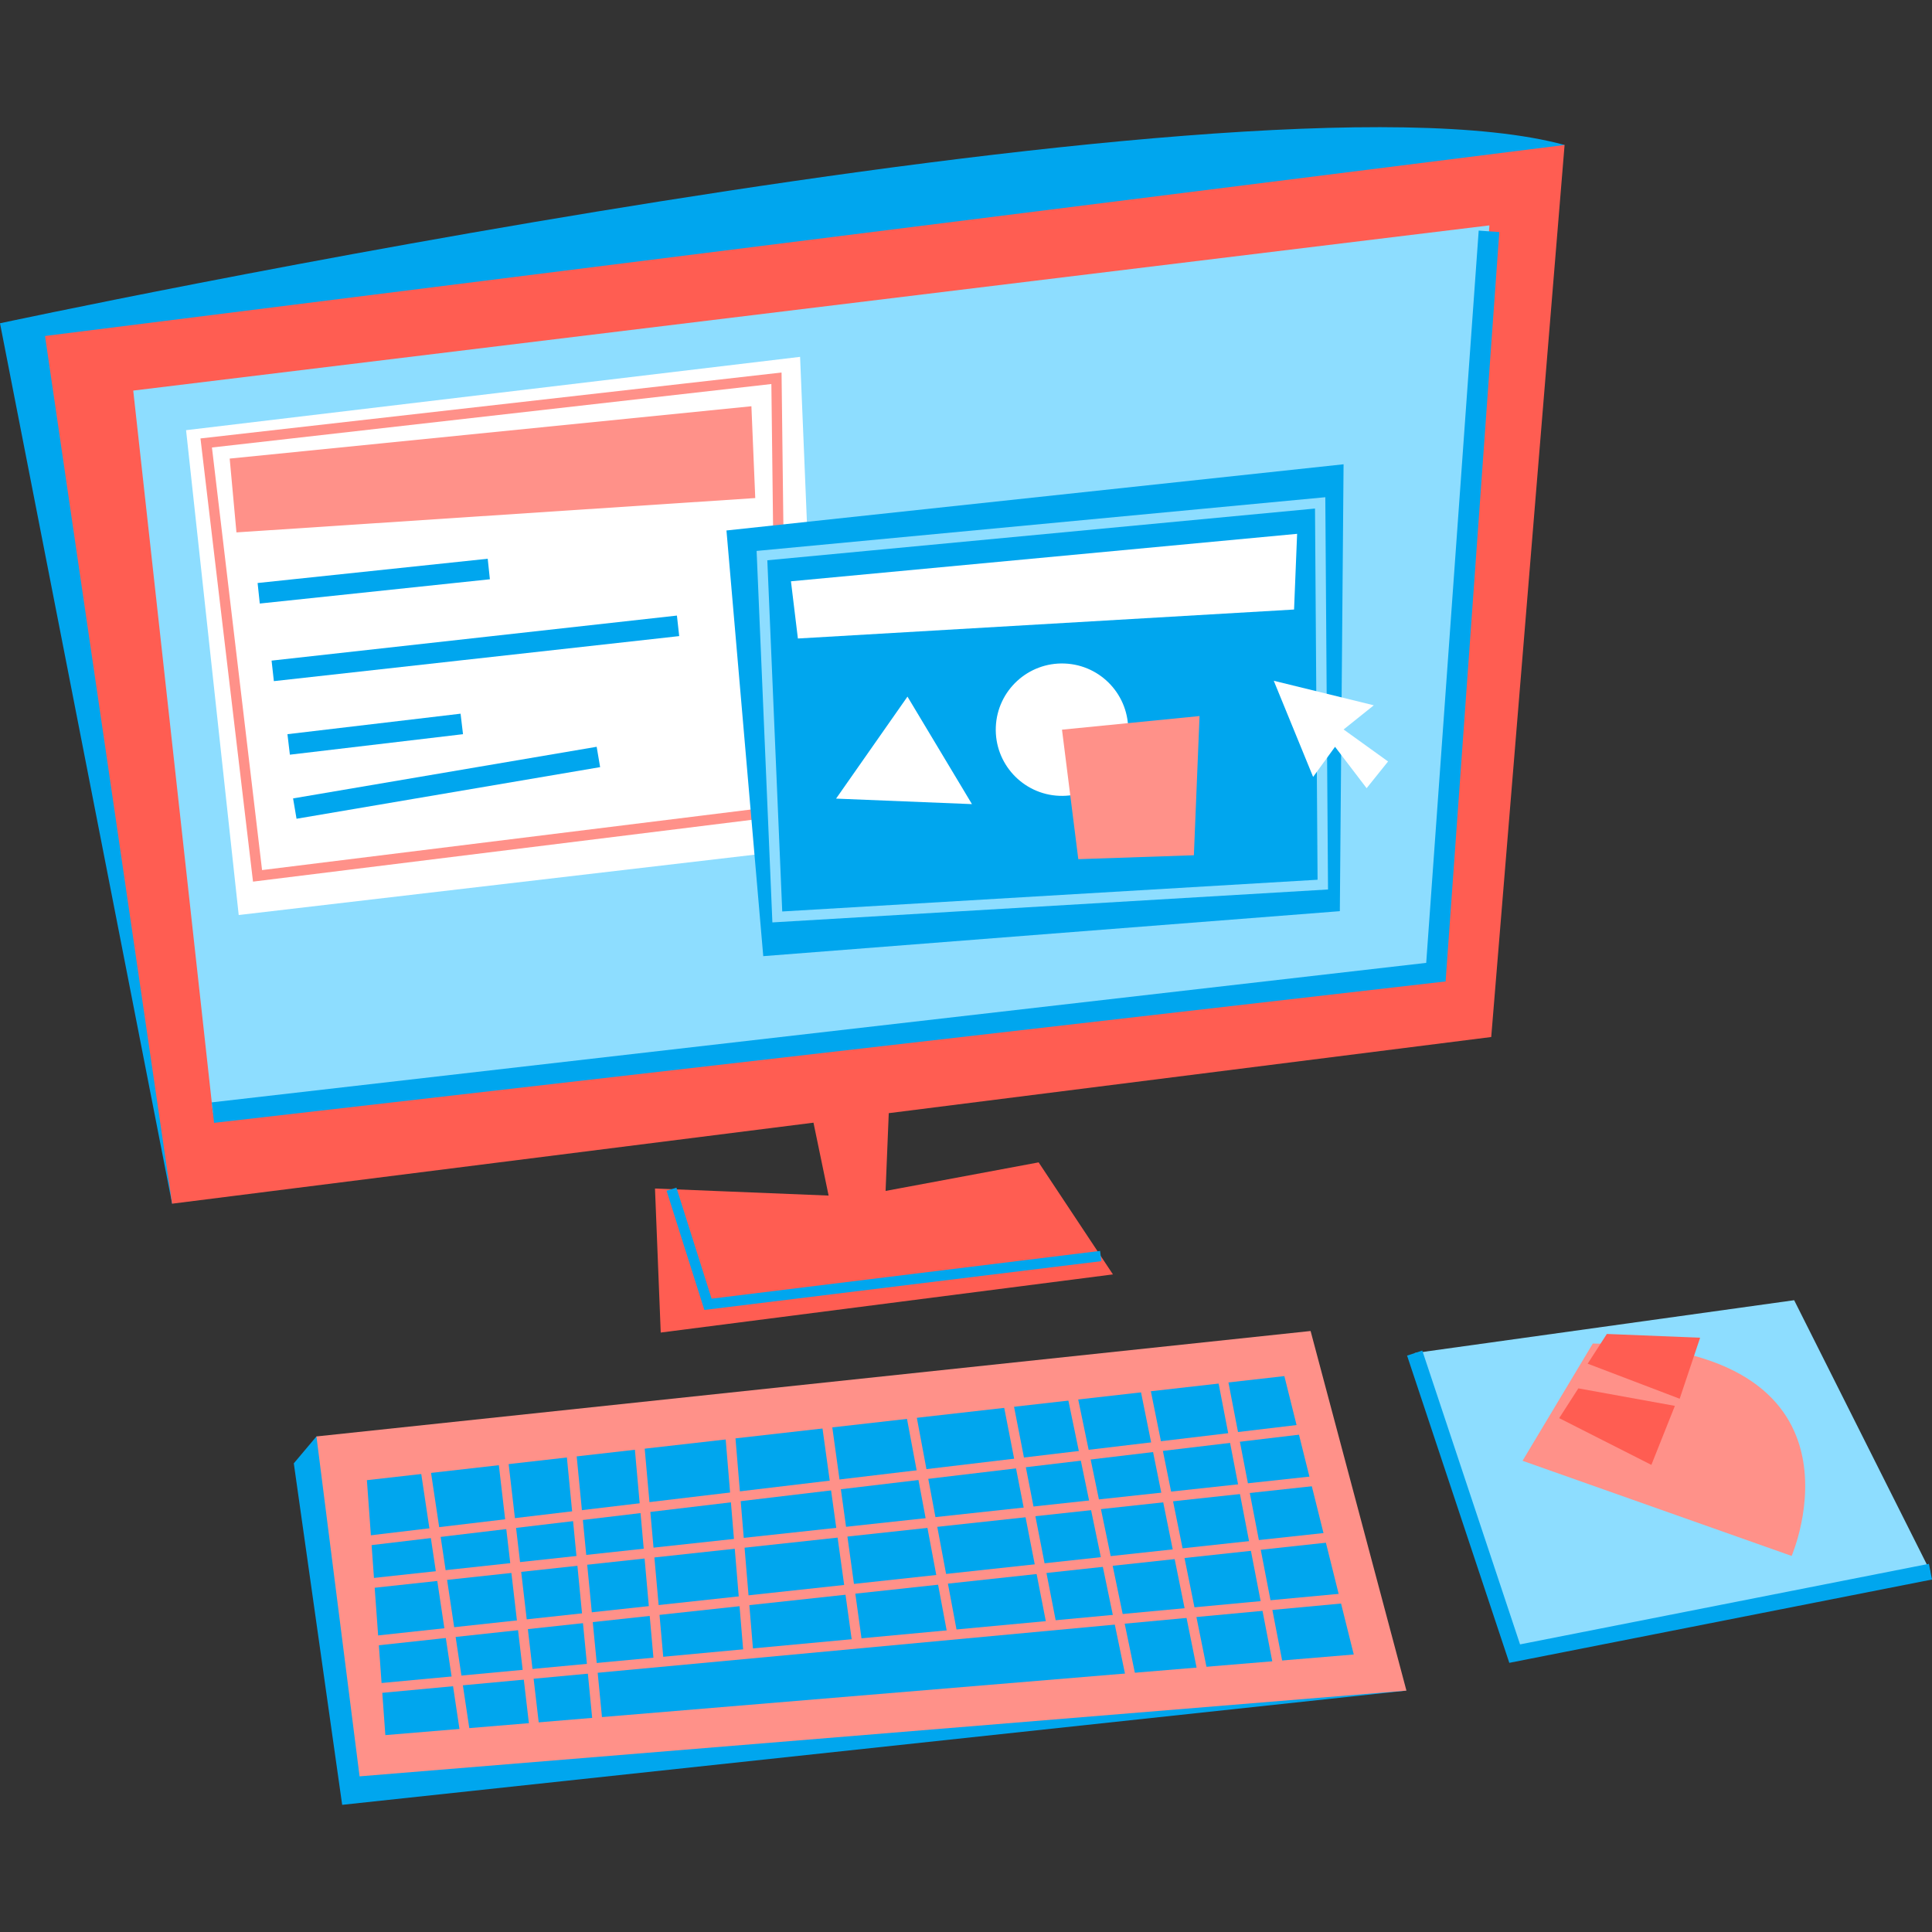
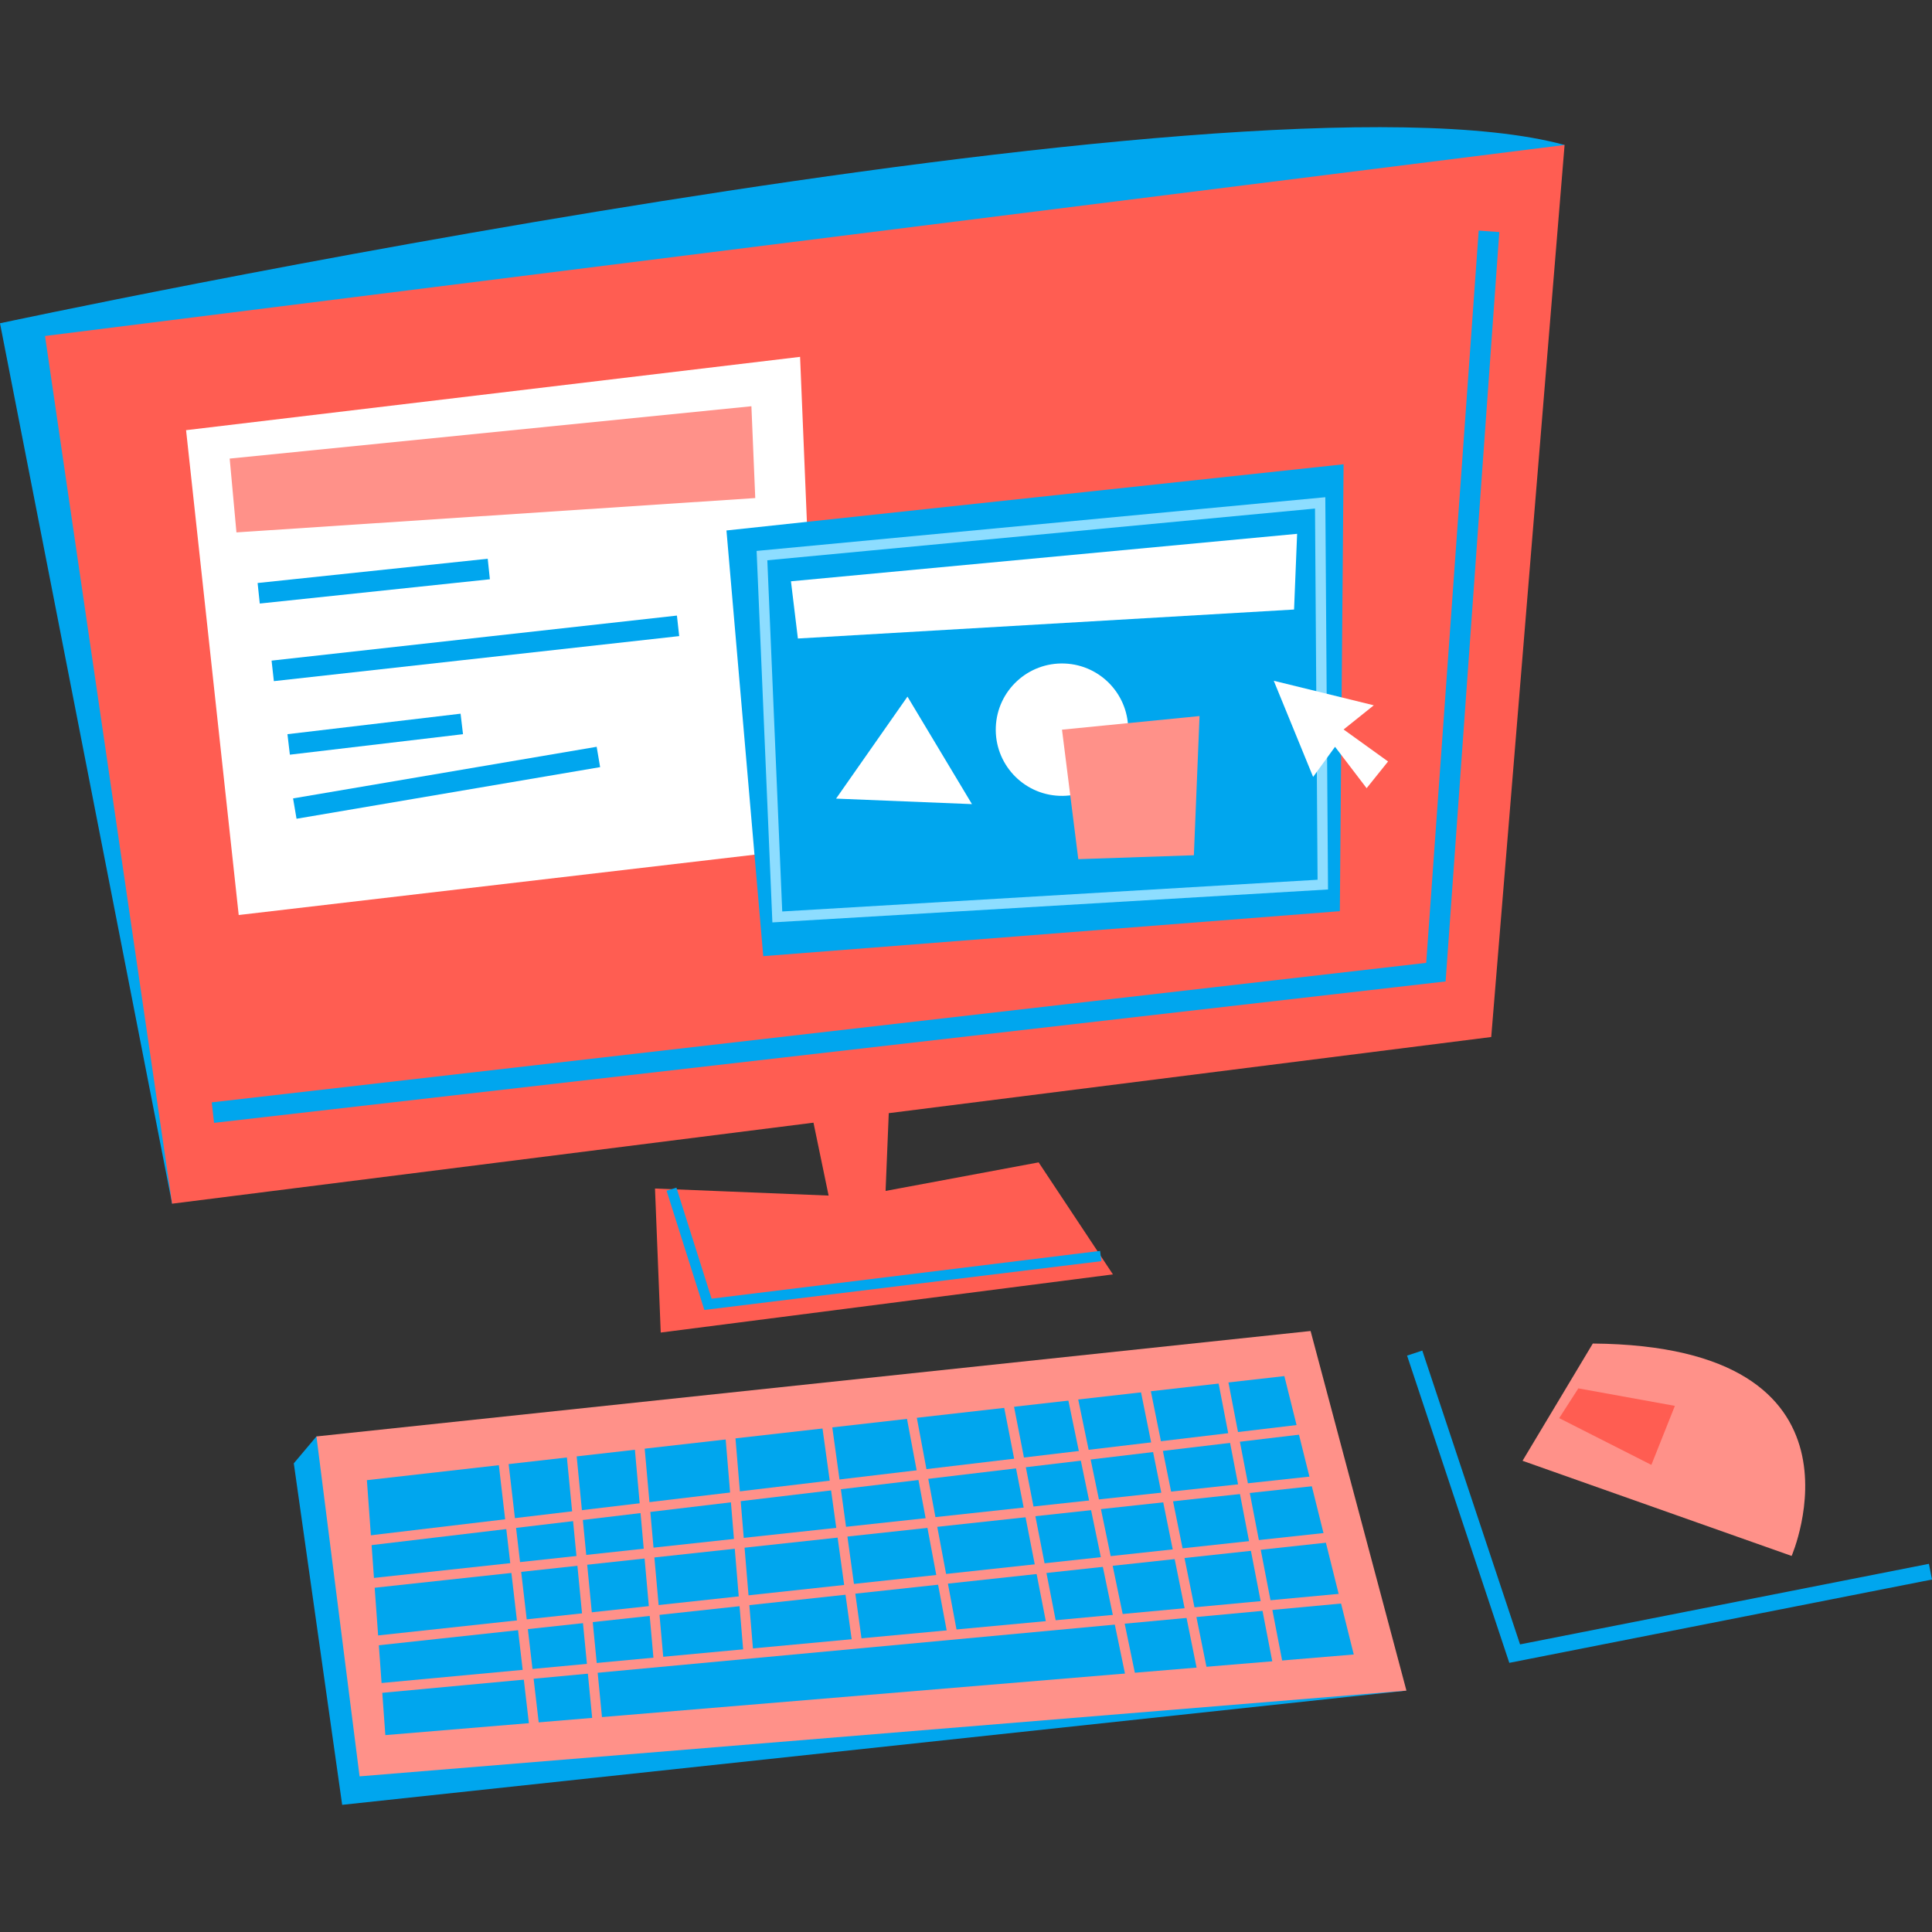
<svg xmlns="http://www.w3.org/2000/svg" id="Capa_1" data-name="Capa 1" viewBox="0 0 512 512">
  <rect x="0" y="0" width="512" height="512" fill="#333333" stroke="none" />
  <defs>
    <style>
      .cls-1 {
        fill: #ff5d52;
      }

      .cls-1, .cls-2, .cls-3, .cls-4, .cls-5 {
        stroke-width: 0px;
      }

      .cls-2 {
        fill: #ff9189;
      }

      .cls-3 {
        fill: #00a6ee;
      }

      .cls-4 {
        fill: #fff;
      }

      .cls-5 {
        fill: #8dddff;
      }
    </style>
  </defs>
  <g>
-     <polygon class="cls-5" points="374.91 358.58 475.47 344.57 511.59 416.51 401.41 438.22 374.91 358.58" />
    <path class="cls-2" d="m403.48,387.12l71.32,25.22s24.16-55.65-52.69-56.29l-18.62,31.07Z" />
    <polygon class="cls-1" points="413.2 375.82 437.63 388.21 443.86 372.57 418.28 367.93 413.2 375.82" />
-     <polygon class="cls-1" points="420.75 361.39 445.13 370.68 450.55 354.51 425.83 353.51 420.75 361.39" />
    <polygon class="cls-3" points="399.98 440.67 372.89 359.25 376.92 357.91 402.83 435.78 511.18 414.43 512 418.59 399.98 440.67" />
  </g>
  <g>
    <polygon class="cls-3" points="83.86 380.67 77.86 387.8 90.68 478.3 372.72 448.03 83.86 380.67" />
    <polygon class="cls-2" points="83.86 380.67 95.29 470.75 372.72 448.03 347.32 352.73 83.86 380.67" />
    <polygon class="cls-3" points="97.23 392.26 340.37 364.68 358.76 438.46 102.12 459.82 97.23 392.26" />
    <rect class="cls-2" x="92.59" y="392.31" width="256.05" height="2.61" transform="translate(-44.98 28.84) rotate(-6.79)" />
    <rect class="cls-2" x="94.39" y="434.26" width="265.57" height="2.61" transform="translate(-39.44 22.96) rotate(-5.32)" />
    <rect class="cls-2" x="91.62" y="419.87" width="267.06" height="2.61" transform="translate(-44.05 26.7) rotate(-6.18)" />
    <rect class="cls-2" x="93.52" y="404.71" width="259.63" height="2.61" transform="translate(-42.43 26.41) rotate(-6.18)" />
    <rect class="cls-2" x="153.59" y="379.69" width="2.61" height="82.6" transform="translate(-39.9 16.91) rotate(-5.54)" />
    <rect class="cls-2" x="290.61" y="362.96" width="2.61" height="88.12" transform="translate(-76.55 67.73) rotate(-11.71)" />
    <rect class="cls-2" x="309.61" y="362.3" width="2.61" height="84.86" transform="translate(-73.91 69.5) rotate(-11.41)" />
    <rect class="cls-2" x="329.92" y="358.55" width="2.61" height="87.88" transform="translate(-70.33 70.14) rotate(-10.93)" />
    <rect class="cls-2" x="136.12" y="381.47" width="2.61" height="80.26" transform="translate(-47.86 18.73) rotate(-6.64)" />
-     <rect class="cls-2" x="116.39" y="381.85" width="2.61" height="81.14" transform="translate(-61.26 22.09) rotate(-8.52)" />
    <rect class="cls-2" x="170.38" y="375.63" width="2.61" height="65" transform="translate(-35.52 16.84) rotate(-5.09)" />
    <rect class="cls-2" x="271.19" y="366.53" width="2.61" height="64.81" transform="translate(-71.29 59.5) rotate(-11.03)" />
    <rect class="cls-2" x="221.39" y="370.43" width="2.61" height="65.46" transform="translate(-53.17 34.34) rotate(-7.88)" />
    <rect class="cls-2" x="194.37" y="374.12" width="2.61" height="64.25" transform="translate(-32.96 17.6) rotate(-4.75)" />
    <rect class="cls-2" x="245.05" y="368.01" width="2.61" height="65.77" transform="translate(-69.66 52.27) rotate(-10.62)" />
  </g>
  <g>
    <path class="cls-3" d="m414.63,38.42L45.61,318.99,0,85.67S329.3,15.12,414.63,38.42Z" />
    <polygon class="cls-1" points="395.19 274.82 414.63 38.42 11.93 89.04 45.61 318.99 215.58 297.52 219.59 316.84 173.58 314.97 175.1 353.14 294.94 337.73 275.25 308.04 234.69 315.61 235.53 295 395.19 274.82" />
-     <polygon class="cls-5" points="35.31 103.51 394.71 59.73 380.53 257.63 56.42 294.85 35.31 103.51" />
    <polygon class="cls-3" points="186.66 347.15 176.65 315.56 179.26 314.74 188.58 344.16 291.54 331.5 291.87 334.22 186.66 347.15" />
    <polygon class="cls-3" points="56.73 297.57 56.11 292.14 377.96 255.17 391.87 61.11 397.33 61.5 383.1 260.09 56.73 297.57" />
    <polygon class="cls-4" points="49.31 114 212.03 94.57 217.4 224.46 63.26 242.49 49.31 114" />
-     <path class="cls-2" d="m67.05,233.64l-13.92-117.45,153.99-17.47,1.4,117.39-141.47,17.53Zm-10.88-115.04l13.28,111.98,136.31-16.89-1.34-111.92-148.25,16.82Z" />
    <polygon class="cls-2" points="60.87 121.53 199.13 107.66 200.15 131.99 62.66 141.09 60.87 121.53" />
    <rect class="cls-3" x="68.38" y="151.28" width="61.32" height="5.47" transform="translate(-15.6 11.23) rotate(-6.02)" />
    <rect class="cls-3" x="71.95" y="169.08" width="108.08" height="5.47" transform="translate(-18.21 14.97) rotate(-6.34)" />
    <rect class="cls-3" x="76.35" y="191.83" width="46.2" height="5.47" transform="translate(-22.19 13.04) rotate(-6.75)" />
    <rect class="cls-3" x="77.54" y="204.71" width="81.61" height="5.47" transform="translate(-33.09 22.77) rotate(-9.65)" />
    <polygon class="cls-3" points="355.07 241.47 202.27 253.39 192.52 140.58 356.06 123.04 355.07 241.47" />
    <path class="cls-5" d="m204.69,244.45l-4.18-98.45,150.71-14.23.72,103.95-147.25,8.73Zm-1.34-95.97l3.95,93.07,141.87-8.41-.68-98.37-145.15,13.71Z" />
    <polygon class="cls-4" points="209.61 154.05 343.75 141.47 342.94 161.53 211.45 169.21 209.61 154.05" />
    <polygon class="cls-4" points="221.57 211.64 240.49 184.61 257.58 213.1 221.57 211.64" />
    <path class="cls-4" d="m298.97,194.08c-.39,9.68-8.56,17.21-18.25,16.82-9.68-.39-17.21-8.56-16.82-18.24.39-9.68,8.56-17.21,18.25-16.82,9.69.39,17.21,8.56,16.82,18.25Z" />
    <polygon class="cls-2" points="316.39 226.65 285.76 227.69 281.44 193.37 317.89 189.76 316.39 226.65" />
    <polygon class="cls-4" points="337.56 180.41 347.99 205.89 353.8 197.91 362.17 208.88 367.85 201.8 356.07 193.32 364.07 186.91 337.56 180.41" />
  </g>
</svg>